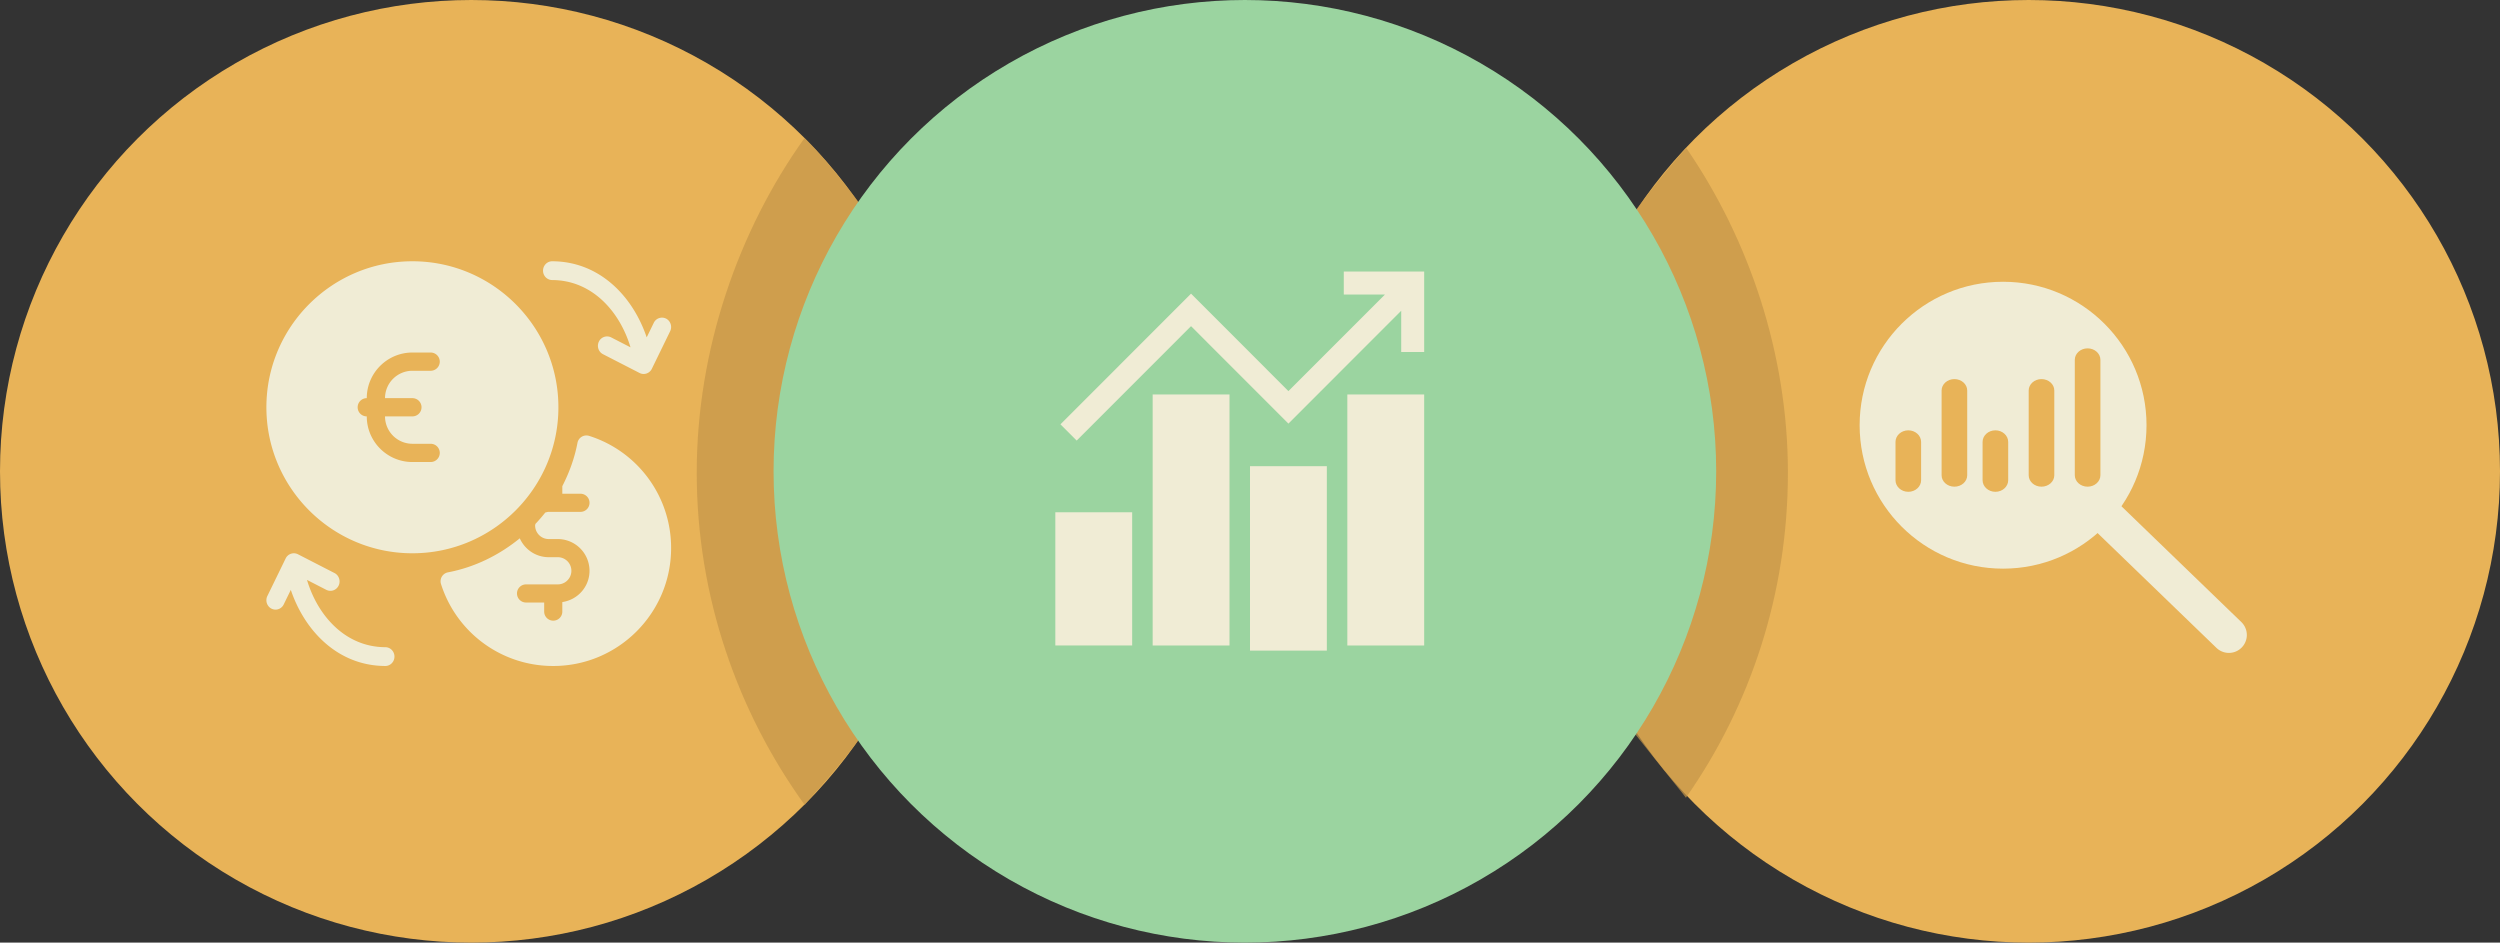
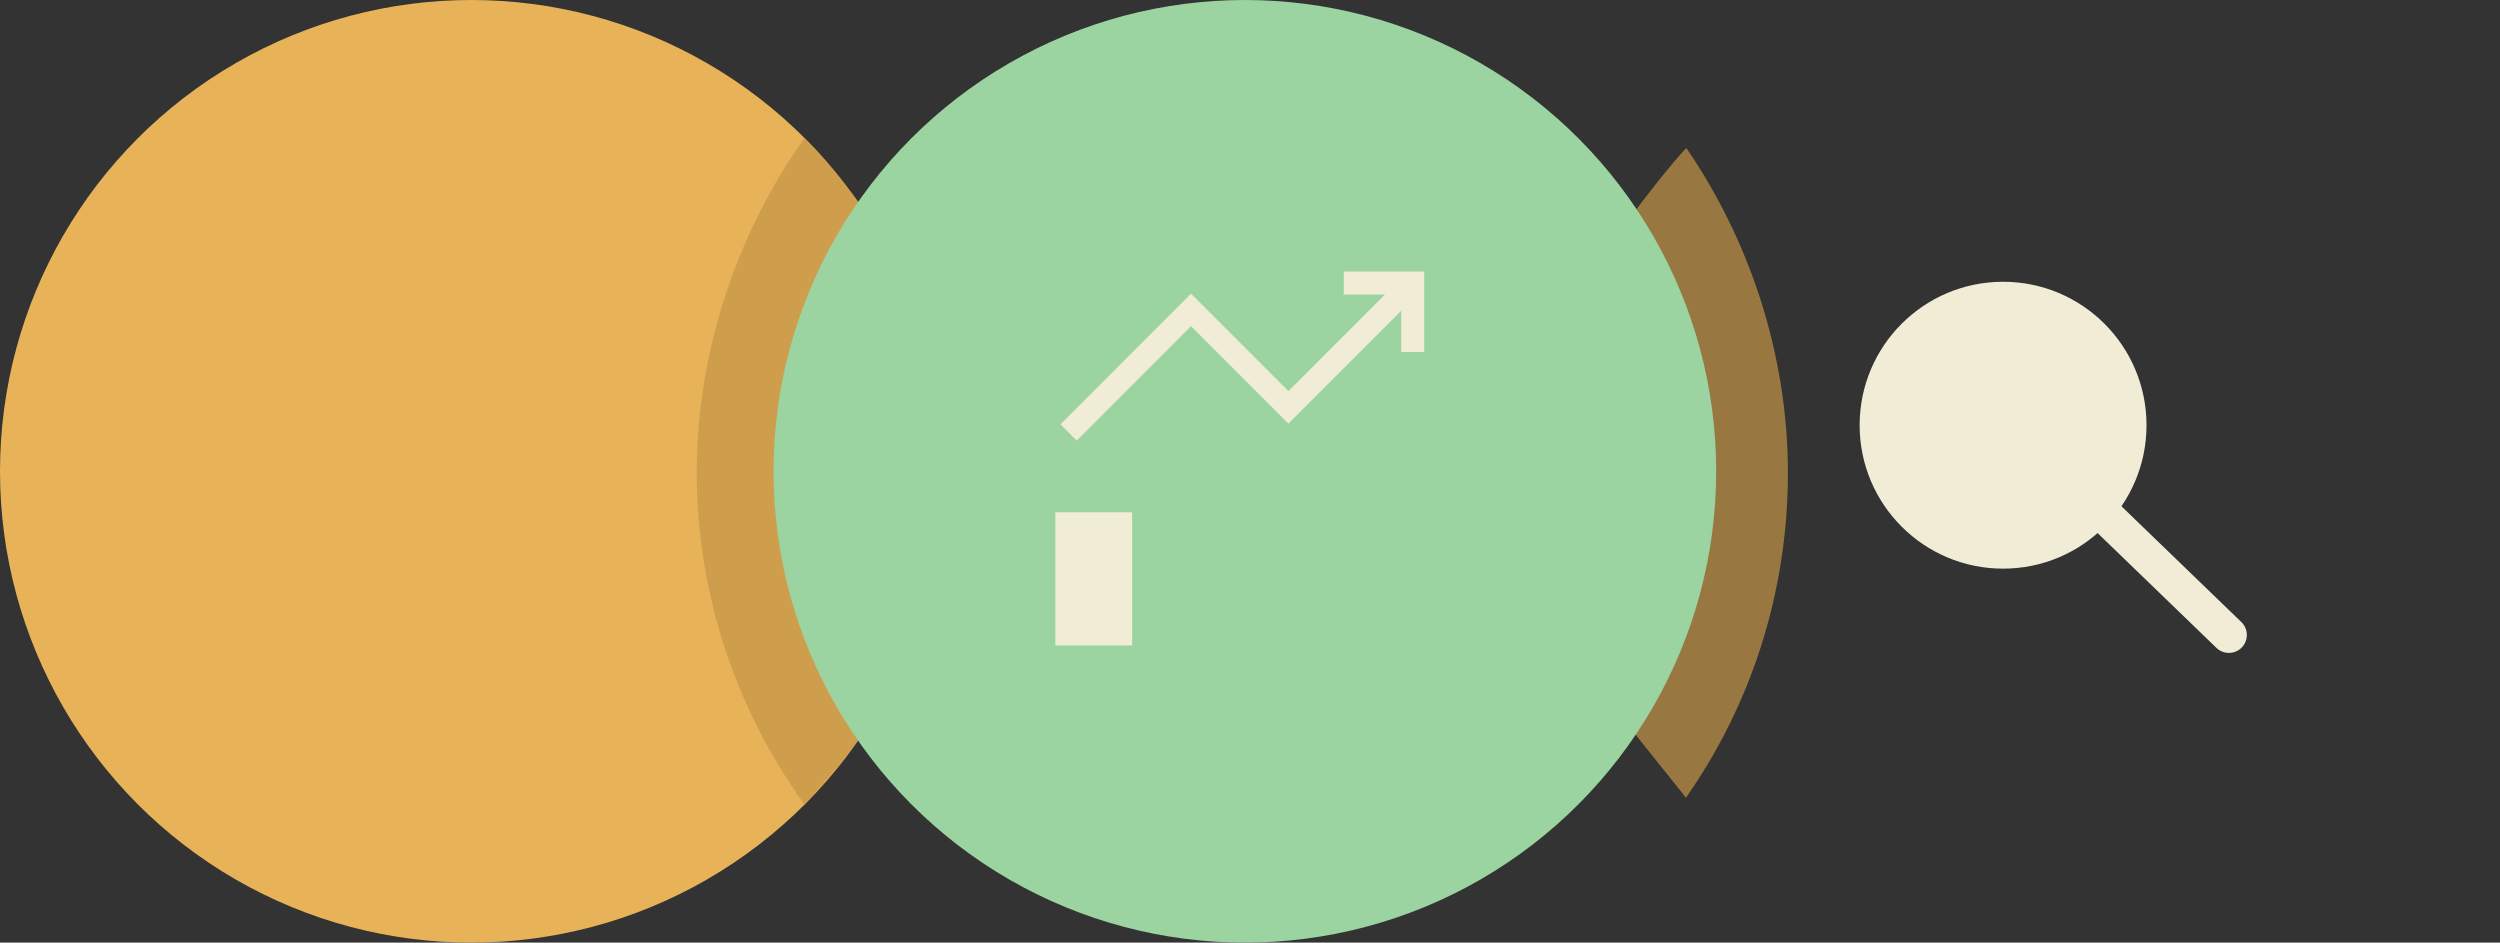
<svg xmlns="http://www.w3.org/2000/svg" width="488" height="184" viewBox="0 0 488 184">
  <rect x="0" y="0" width="488" height="184" fill="#333333" stroke="none" />
  <g fill="none" fill-rule="nonzero">
    <circle cx="92" cy="92" r="92" fill="#E8B358" />
-     <circle cx="396" cy="92" r="92" fill="#E8B358" />
    <path fill="#C49648" d="M243.4 145.757c15.53 0 48.571-38.882 54.898-29.964 12.4 17.477 30.786 39.727 30.792 39.928C341.622 137.85 349 115.945 349 92.275c0-23.295-7.64-45.635-19.81-63.346-.125-.149-6.995 7.755-13.798 17.512-11.46 16.434-52.165 31.168-75.799 30.582-22.216-.55-54.172-14.352-65.778-29.634-2.362-3.11-4.518-5.713-6.222-7.957-5.829-7.675-9.381-11.457-10.563-12.465C144.142 44.986 136 68.237 136 92.275c0 24.238 8.031 46.798 21.115 64.896-.284-.183 4.438-4.588 10.406-12.623 5.97-8.036 13.415-19.065 22.368-32.937 19.246-29.816 35.094 34.146 53.511 34.146z" opacity=".697" />
    <circle cx="243" cy="92" r="92" fill="#9BD4A0" />
    <g fill="#F0ECD5">
-       <path d="M115.001 85.085a1.772 1.772 0 0 0-2.277 1.353c-.57 2.99-1.6 5.82-2.959 8.46v1.479h3.54a1.769 1.769 0 1 1 0 3.54h-6.194c-.241 0-.458.076-.68.137a32.331 32.331 0 0 1-1.913 2.213c-.013.104-.062.196-.062.304a2.658 2.658 0 0 0 2.655 2.654h1.77a6.201 6.201 0 0 1 6.193 6.194c0 3.112-2.315 5.67-5.309 6.104v1.86a1.769 1.769 0 1 1-3.54 0v-1.77h-3.538a1.769 1.769 0 1 1 0-3.54h6.193a2.658 2.658 0 0 0 2.655-2.654 2.658 2.658 0 0 0-2.655-2.655h-1.77c-2.52 0-4.684-1.519-5.65-3.684-4.013 3.272-8.777 5.644-14.022 6.643A1.774 1.774 0 0 0 86.083 114 22.93 22.93 0 0 0 107.995 130C120.68 130 131 119.68 131 106.995a22.92 22.92 0 0 0-15.999-21.91zM109 79.5C109 63.785 96.215 51 80.5 51S52 63.785 52 79.5 64.785 108 80.5 108 109 95.215 109 79.5zm-28.5-1.781a1.78 1.78 0 1 1 0 3.562h-5.344a5.35 5.35 0 0 0 5.344 5.344h3.563a1.78 1.78 0 1 1 0 3.563H80.5c-4.912 0-8.906-3.996-8.906-8.907a1.78 1.78 0 1 1 0-3.562c0-4.91 3.994-8.906 8.906-8.906h3.563a1.78 1.78 0 1 1 0 3.562H80.5a5.35 5.35 0 0 0-5.344 5.344H80.5zM107.78 54.667c7.83.026 13.22 6.174 15.295 13.132L119.3 65.86a1.772 1.772 0 0 0-2.396.82c-.44.906-.084 2.007.798 2.46l7.143 3.667c.258.13.53.193.799.193.652 0 1.284-.37 1.597-1.013l3.572-7.334c.44-.906.083-2.007-.799-2.46a1.77 1.77 0 0 0-2.396.82l-1.384 2.842c-2.68-7.961-9.16-14.826-18.44-14.855h-.007c-.984 0-1.782.816-1.786 1.828-.003 1.012.796 1.835 1.78 1.839zM75.22 126.333c-7.83-.026-13.22-6.175-15.295-13.134l3.776 1.939c.89.447 1.953.087 2.396-.82.44-.906.084-2.008-.798-2.46l-7.143-3.668a1.772 1.772 0 0 0-2.396.82l-3.572 7.335c-.44.906-.083 2.007.799 2.46.258.13.53.194.799.194.652 0 1.283-.371 1.597-1.014l1.384-2.842c2.68 7.962 9.16 14.828 18.44 14.857h.007c.984 0 1.782-.817 1.786-1.828.003-1.012-.796-1.836-1.78-1.84z" />
-     </g>
+       </g>
    <g fill="#F0ECD5">
      <path d="M262.307 53v4.487h8.04L251.5 76.344 232.49 57.321 207 82.828 210.17 86l22.32-22.334 19.01 19.023 22.016-22.03v8.045H278V53zM206 100h15v26h-15z" />
-       <path d="M225 77h15v49h-15zM244 91h15v36h-15zM263 77h15v49h-15z" />
    </g>
    <g transform="translate(363 55)">
      <circle cx="28" cy="28" r="28" fill="#F0ECD5" />
      <path fill="#F0ECD5" d="M36.431 34.518a3.5 3.5 0 0 1 4.95-.087L74.514 66.43a3.5 3.5 0 0 1-4.863 5.035L36.518 39.467a3.5 3.5 0 0 1-.087-4.95z" />
-       <path fill="#E8B358" d="M26.5 29c-1.38 0-2.5 1.015-2.5 2.268v7.464C24 39.985 25.12 41 26.5 41c1.382 0 2.5-1.015 2.5-2.268v-7.464C29 30.015 27.881 29 26.5 29zM9.5 29C8.12 29 7 30.015 7 31.268v7.464C7 39.985 8.12 41 9.5 41c1.382 0 2.5-1.015 2.5-2.268v-7.464C12 30.015 10.882 29 9.5 29zM18.5 19c-1.38 0-2.5.999-2.5 2.23v16.54C16 39 17.12 40 18.5 40c1.382 0 2.5-.999 2.5-2.23V21.23C21 20 19.882 19 18.5 19zM44.5 40c1.38 0 2.5-1.004 2.5-2.242V15.242C47 14.004 45.88 13 44.5 13S42 14.004 42 15.242v22.516C42 38.996 43.12 40 44.5 40zM35.5 40c1.381 0 2.5-.999 2.5-2.23V21.23C38 20 36.881 19 35.5 19c-1.38 0-2.5.999-2.5 2.23v16.54C33 39 34.12 40 35.5 40z" />
    </g>
  </g>
</svg>